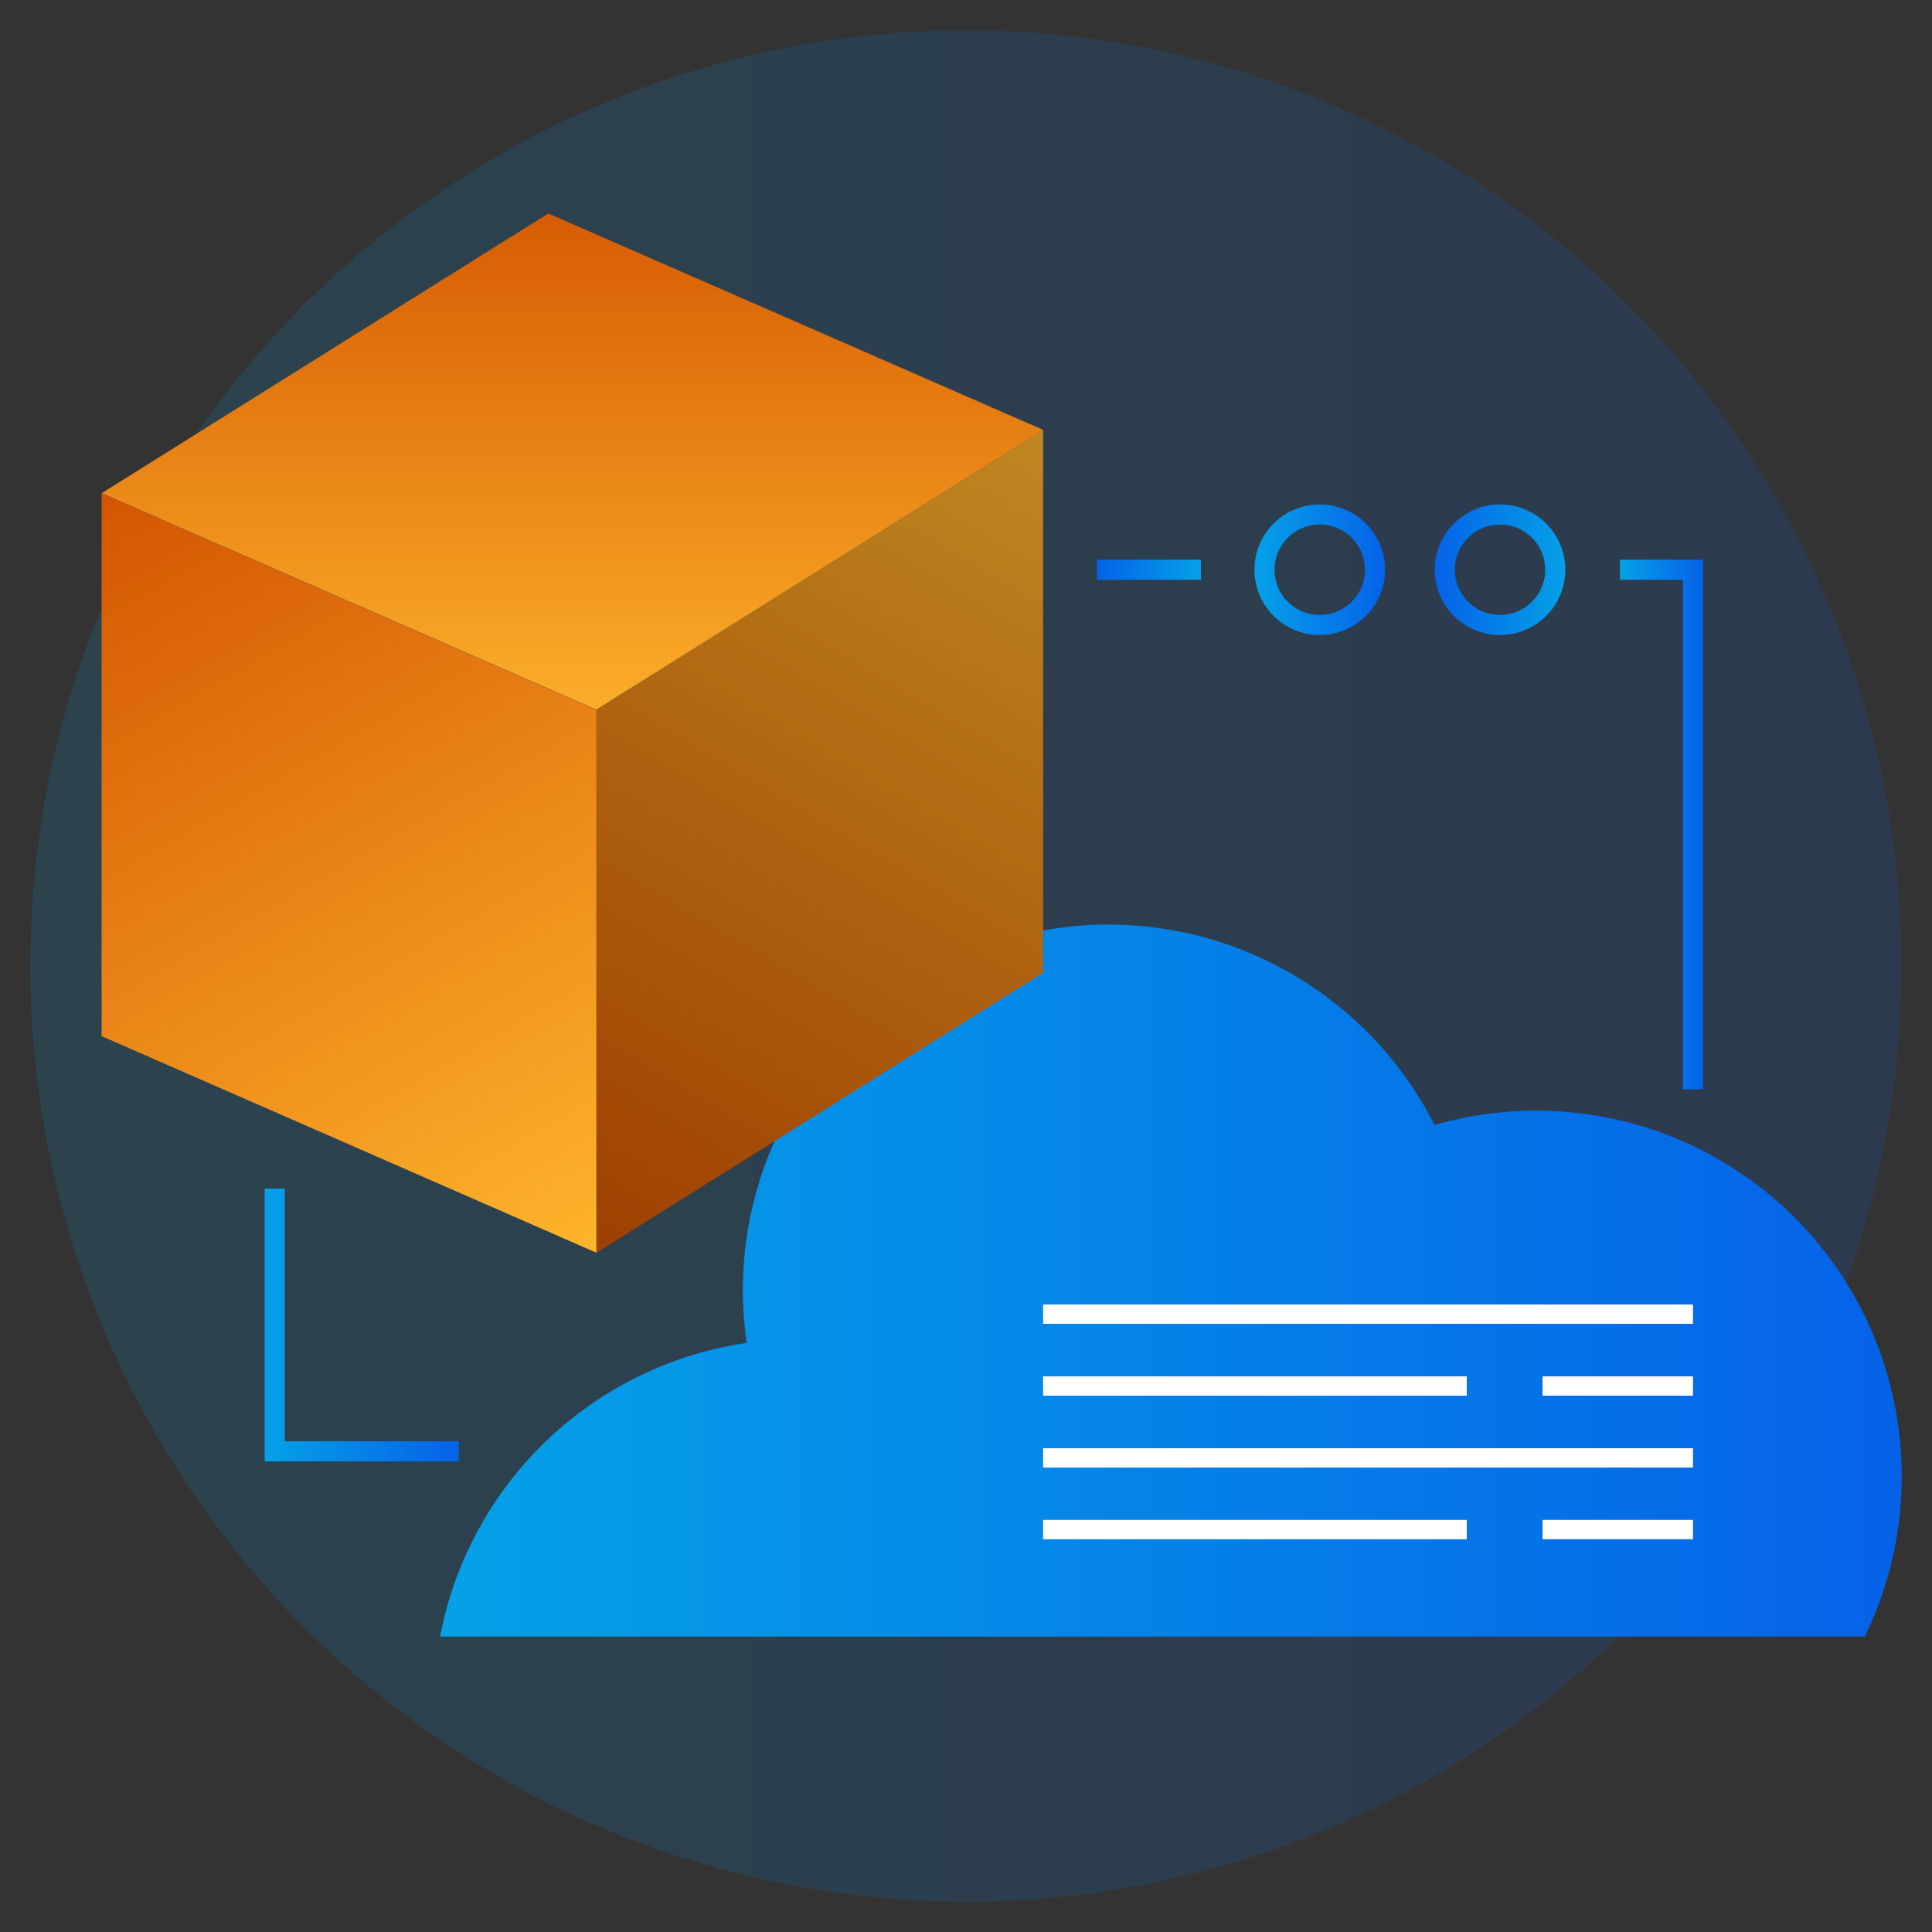
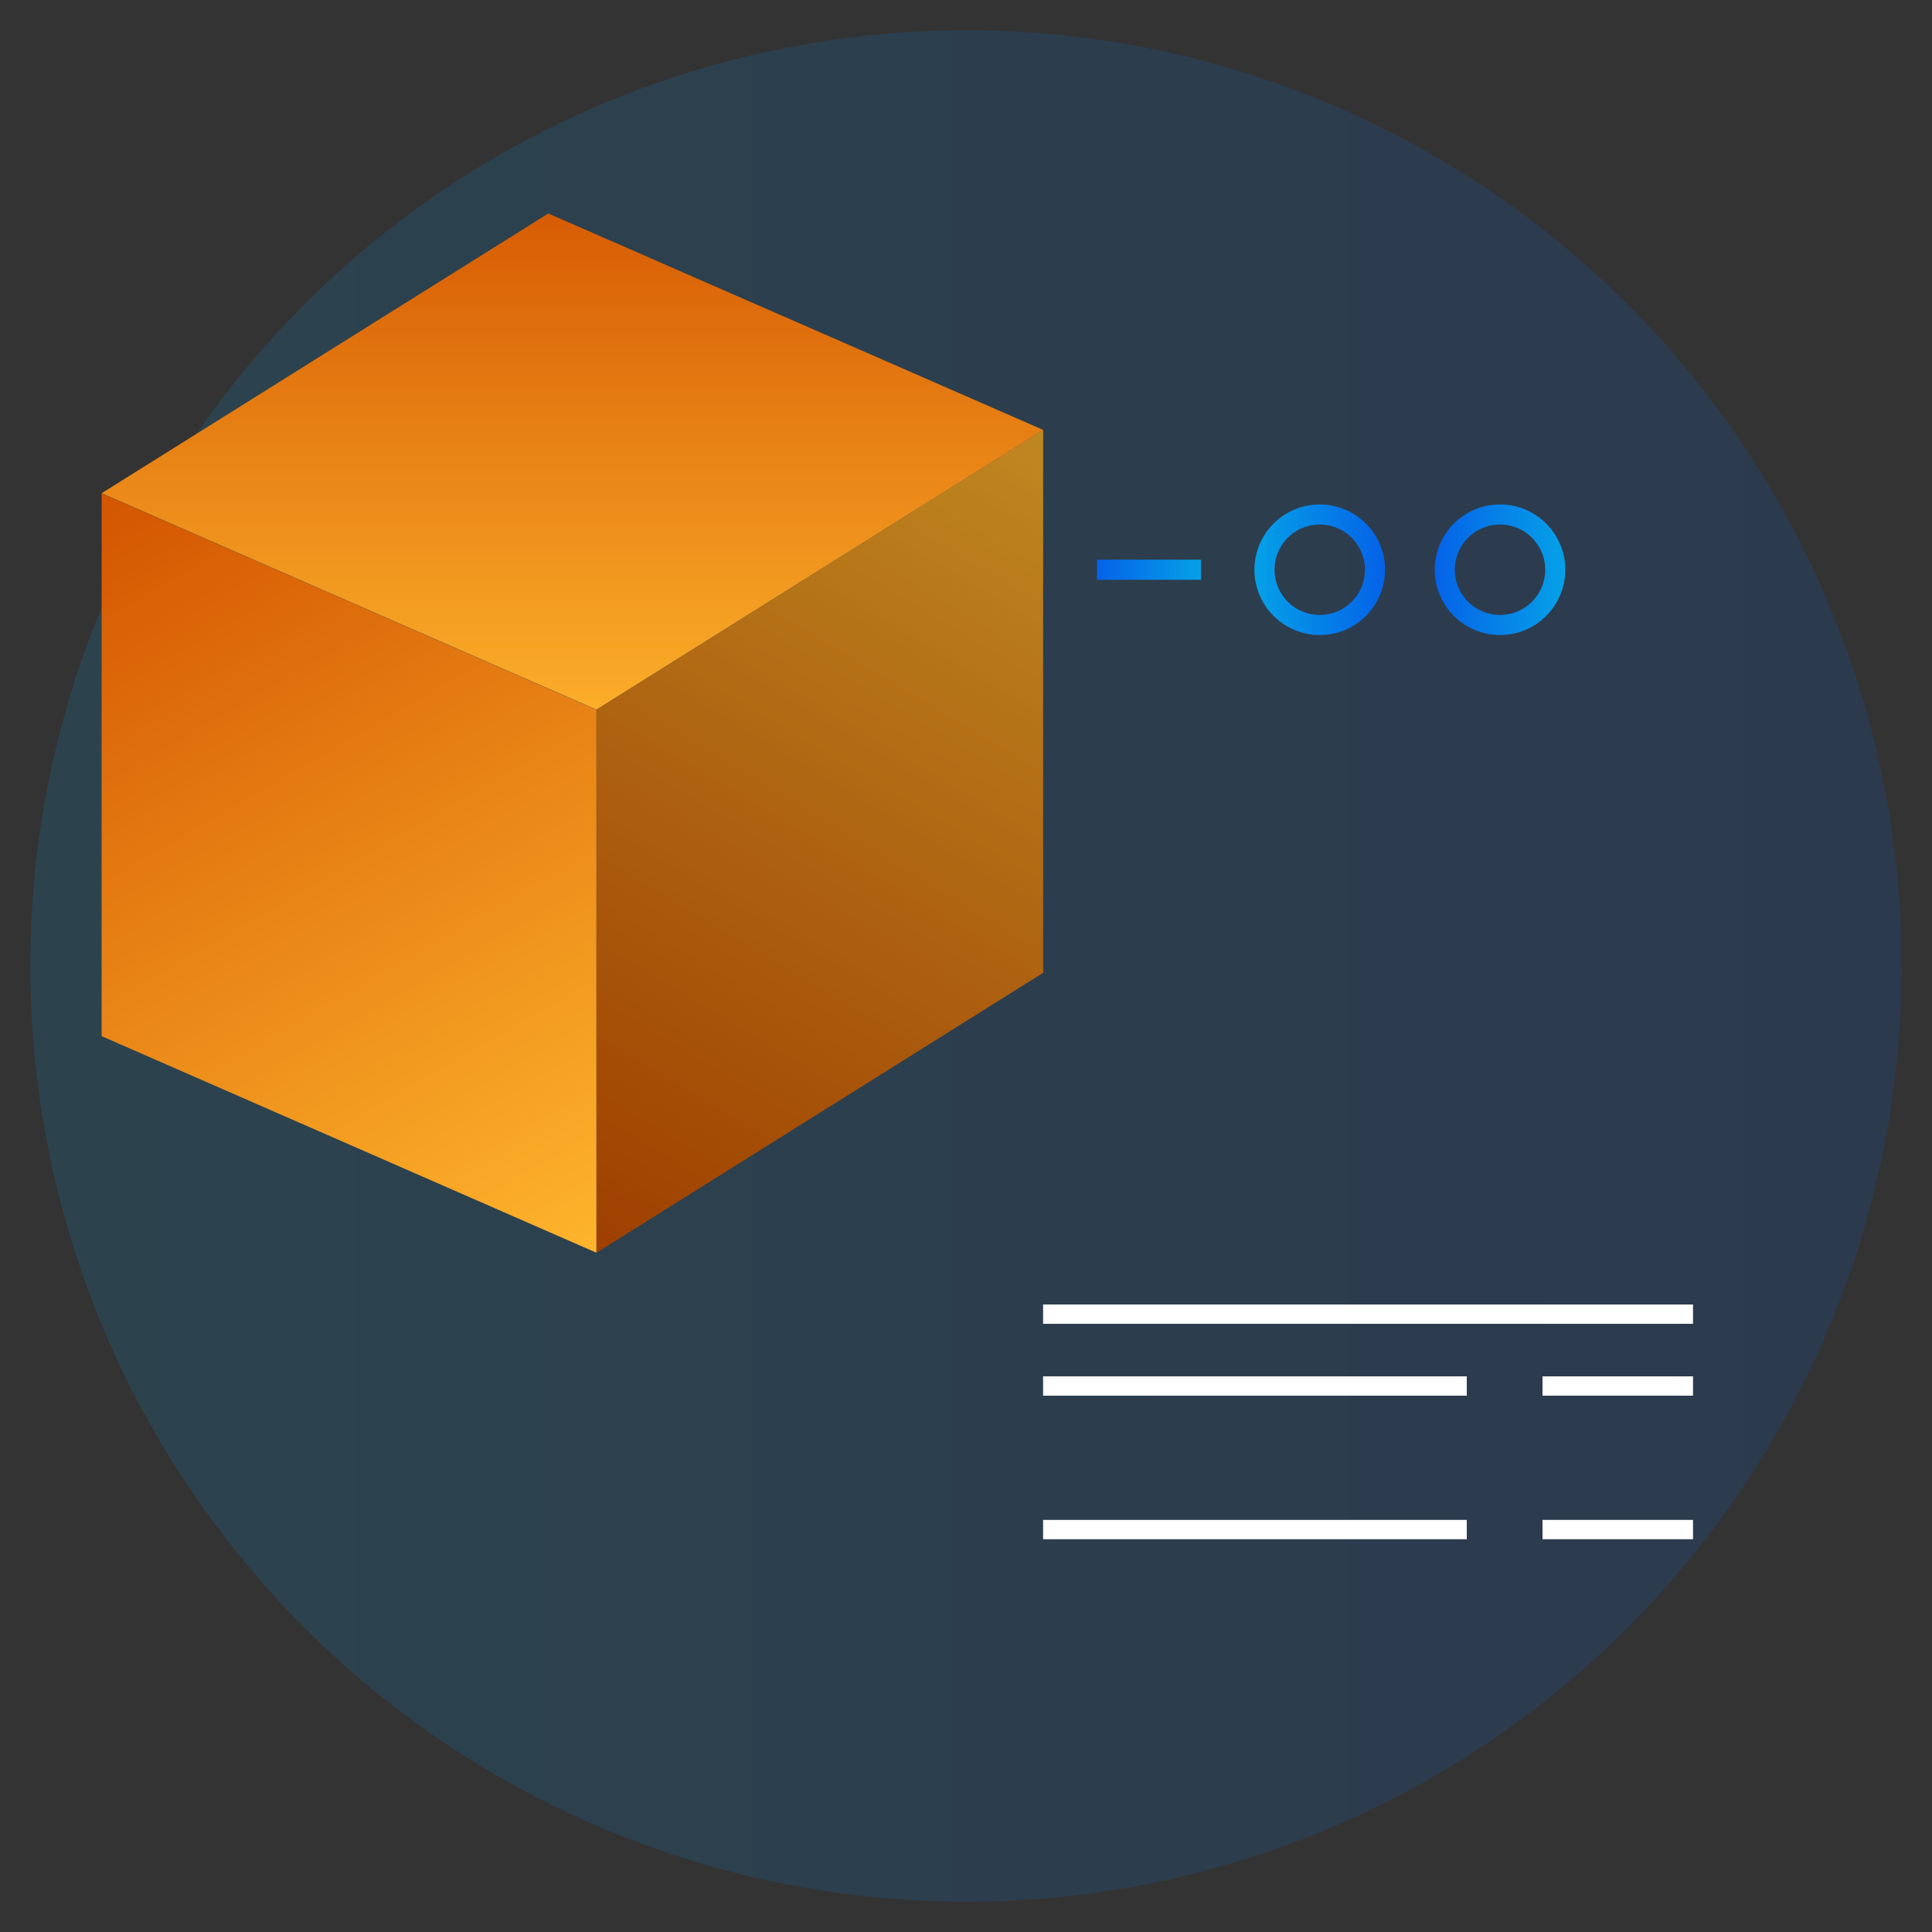
<svg xmlns="http://www.w3.org/2000/svg" xmlns:xlink="http://www.w3.org/1999/xlink" id="Layer_1" data-name="Layer 1" viewBox="0 0 100 100">
  <rect x="0" y="0" width="100" height="100" fill="#333333" stroke="none" />
  <defs>
    <style>.cls-1{opacity:0.15;fill:url(#linear-gradient);}.cls-2{fill:url(#linear-gradient-2);}.cls-3{fill:url(#linear-gradient-3);}.cls-4{opacity:0.25;}.cls-5{fill:url(#linear-gradient-4);}.cls-6{fill:url(#linear-gradient-5);}.cls-10,.cls-11,.cls-12,.cls-7,.cls-8,.cls-9{fill:none;stroke-miterlimit:10;}.cls-10,.cls-11,.cls-7,.cls-8,.cls-9{stroke-width:1.04px;}.cls-7{stroke:url(#linear-gradient-6);}.cls-8{stroke:url(#linear-gradient-7);}.cls-9{stroke:url(#linear-gradient-8);}.cls-10{stroke:url(#linear-gradient-9);}.cls-11{stroke:url(#linear-gradient-10);}.cls-12{stroke:#fff;}</style>
    <linearGradient id="linear-gradient" x1="1.57" y1="50" x2="98.43" y2="50" gradientUnits="userSpaceOnUse">
      <stop offset="0" stop-color="#05a1e8" />
      <stop offset="1" stop-color="#0562e8" />
    </linearGradient>
    <linearGradient id="linear-gradient-2" x1="22.78" y1="66.27" x2="98.43" y2="66.27" xlink:href="#linear-gradient" />
    <linearGradient id="linear-gradient-3" x1="29.97" y1="64.43" x2="55.13" y2="22.26" gradientUnits="userSpaceOnUse">
      <stop offset="0" stop-color="#d35400" />
      <stop offset="1" stop-color="#ffb62d" />
    </linearGradient>
    <linearGradient id="linear-gradient-4" x1="6.15" y1="24.57" x2="30.12" y2="66.07" xlink:href="#linear-gradient-3" />
    <linearGradient id="linear-gradient-5" x1="29.63" y1="8.46" x2="29.63" y2="39.47" xlink:href="#linear-gradient-3" />
    <linearGradient id="linear-gradient-6" x1="53.99" y1="29.49" x2="59.37" y2="29.49" gradientTransform="translate(116.15 58.98) rotate(180)" xlink:href="#linear-gradient" />
    <linearGradient id="linear-gradient-7" x1="83.85" y1="42.67" x2="88.15" y2="42.67" xlink:href="#linear-gradient" />
    <linearGradient id="linear-gradient-8" x1="13.7" y1="68.58" x2="23.76" y2="68.58" xlink:href="#linear-gradient" />
    <linearGradient id="linear-gradient-9" x1="64.92" y1="29.49" x2="71.69" y2="29.49" xlink:href="#linear-gradient" />
    <linearGradient id="linear-gradient-10" x1="74.42" y1="34.16" x2="81.19" y2="34.16" gradientTransform="translate(155.45 63.65) rotate(180)" xlink:href="#linear-gradient" />
  </defs>
  <circle class="cls-1" cx="50" cy="50" r="48.43" />
-   <path class="cls-2" d="M98.43,76.4a18.82,18.82,0,0,1-1.91,8.31H22.78a18.93,18.93,0,0,1,15.87-15.2,19.28,19.28,0,0,1-.2-2.76,18.92,18.92,0,0,1,35.8-8.52,19.12,19.12,0,0,1,5.27-.74A18.9,18.9,0,0,1,98.43,76.4Z" />
  <polygon class="cls-3" points="53.99 50.35 30.87 64.84 30.87 36.74 53.99 22.25 53.99 50.35" />
  <polygon class="cls-4" points="53.99 50.35 30.87 64.84 30.87 36.74 53.99 22.25 53.99 50.35" />
  <polygon class="cls-5" points="5.26 53.63 30.87 64.84 30.87 36.74 5.26 25.54 5.26 53.63" />
  <polygon class="cls-6" points="5.26 25.53 30.87 36.73 53.99 22.25 28.38 11.05 5.26 25.53" />
  <line class="cls-7" x1="56.78" y1="29.49" x2="62.16" y2="29.49" />
-   <polyline class="cls-8" points="87.63 56.38 87.63 29.49 83.85 29.49" />
-   <polyline class="cls-9" points="23.75 75.12 14.22 75.12 14.22 61.52" />
  <circle class="cls-10" cx="68.31" cy="29.49" r="2.86" />
  <circle class="cls-11" cx="77.64" cy="29.49" r="2.86" />
  <line class="cls-12" x1="53.99" y1="68.02" x2="87.63" y2="68.02" />
  <line class="cls-12" x1="53.99" y1="71.74" x2="75.92" y2="71.74" />
  <line class="cls-12" x1="79.84" y1="71.74" x2="87.63" y2="71.74" />
-   <line class="cls-12" x1="53.99" y1="75.46" x2="87.63" y2="75.46" />
  <line class="cls-12" x1="53.99" y1="79.17" x2="75.92" y2="79.17" />
  <line class="cls-12" x1="79.84" y1="79.17" x2="87.63" y2="79.17" />
</svg>